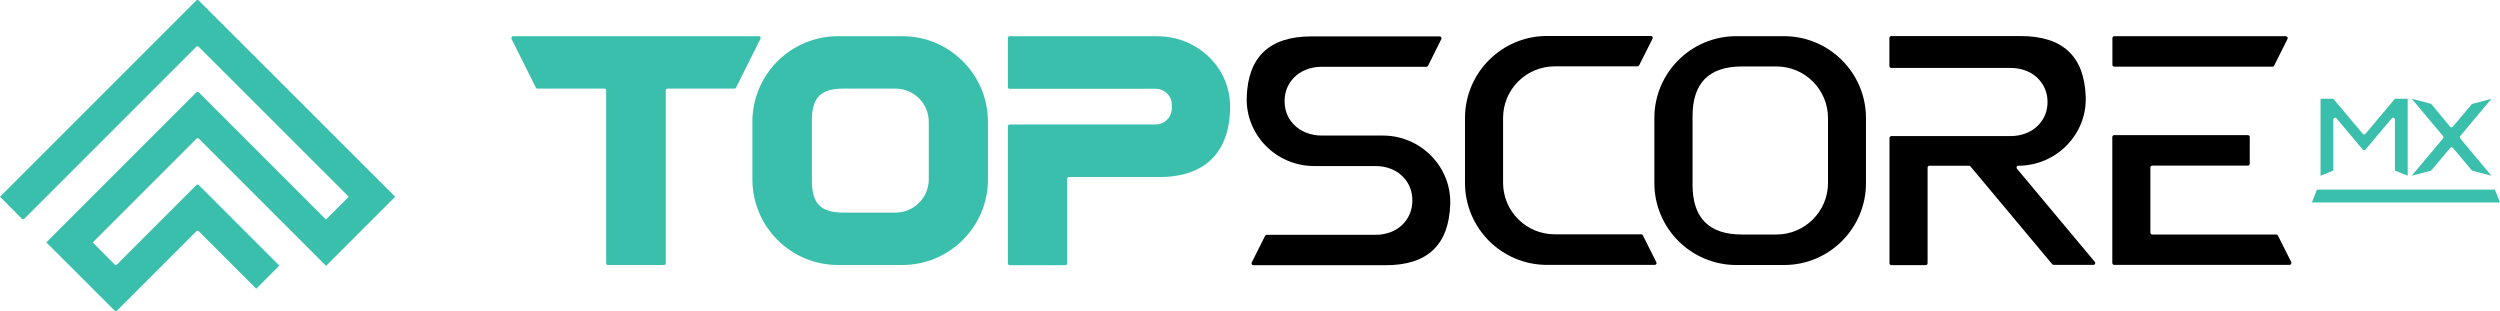
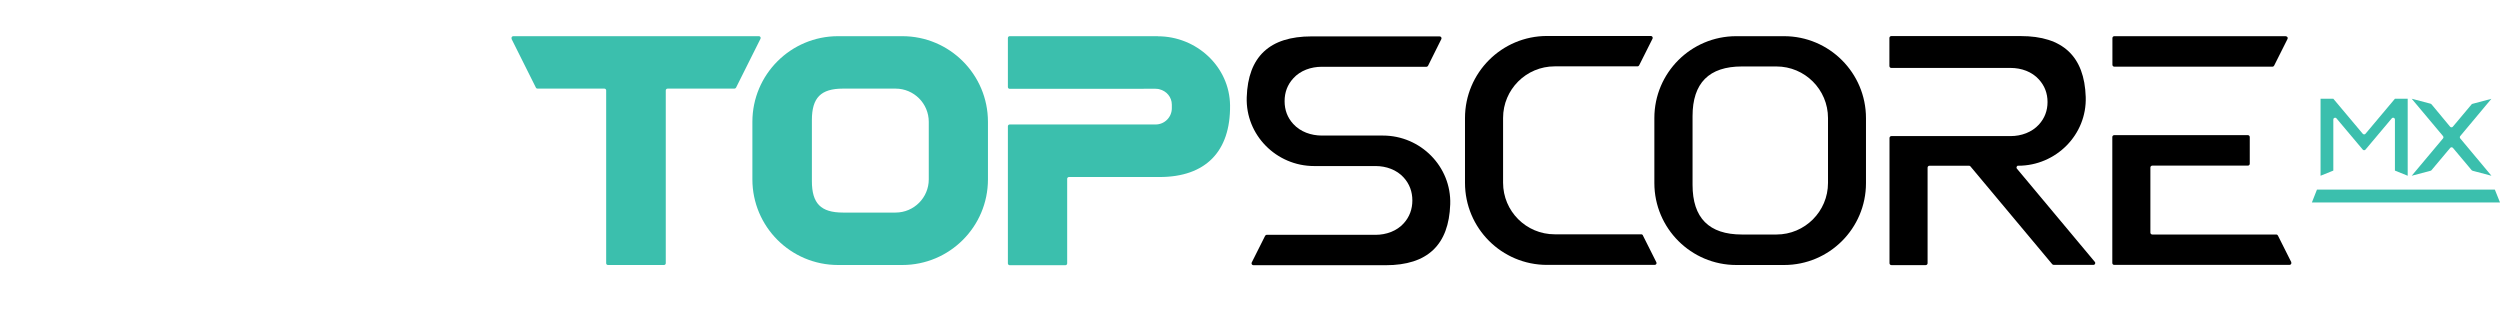
<svg xmlns="http://www.w3.org/2000/svg" id="b" viewBox="0 0 236.98 29.5">
  <g id="c">
    <g>
-       <path d="M18.84,.05c-.07-.07-.17-.07-.24,0L0,18.65H0s2.07,2.08,2.07,2.08c.07,.07,.17,.07,.24,0l2.08-2.08h0S18.6,4.44,18.6,4.44c.07-.07,.17-.07,.24,0l14.22,14.21h0s-2.16,2.16-2.16,2.16l-12.05-12.05c-.07-.07-.17-.07-.24,0L6.58,20.79h0s-.95,.95-.95,.95l-1.24,1.24,2.2,2.19h0s2.19,2.19,2.19,2.19l2.08,2.08c.07,.07,.17,.07,.24,0l7.51-7.51c.07-.07,.17-.07,.24,0l5.44,5.44,2.19-2.19-7.63-7.63c-.07-.07-.17-.07-.24,0l-7.51,7.51c-.07,.07-.17,.07-.24,0l-2.07-2.08h0s0,0,0,0l9.83-9.83c.07-.07,.17-.07,.24,0l12.05,12.05,4.36-4.36h0s2.19-2.19,2.19-2.19h0S18.84,.05,18.84,.05Z" fill="#3bbfad" />
      <g>
        <g>
          <path d="M227.02,9.36h1.21v7.3l-1.21-.49v-4.84c0-.16-.2-.23-.3-.11l-2.49,2.96c-.07,.08-.19,.08-.26,0l-2.49-2.96c-.1-.12-.3-.05-.3,.11v4.84l-1.21,.49v-7.3h1.21l2.79,3.32c.07,.08,.19,.08,.26,0l2.79-3.32Z" fill="#3bbfad" />
          <path d="M236.17,9.36l-2.96,3.54c-.05,.06-.05,.15,0,.22l2.96,3.54-1.78-.47s-.06-.03-.09-.05l-1.78-2.12c-.07-.08-.19-.08-.26,0l-1.78,2.12s-.05,.05-.09,.05l-1.78,.47,2.97-3.54c.05-.06,.05-.15,0-.22l-2.97-3.54,1.79,.47s.06,.03,.09,.06l1.76,2.12c.07,.08,.19,.08,.26,0l1.78-2.12s.05-.05,.09-.05l1.78-.47Z" fill="#3bbfad" />
          <polygon points="236.49 17.97 231.65 17.97 230.27 17.97 219.63 17.97 219.15 19.19 228.76 19.19 233.16 19.19 236.98 19.19 236.49 17.97" fill="#3bbfad" />
        </g>
        <path d="M131.09,12.85c3.57,0,6.5,2.94,6.38,6.52-.13,3.85-2.16,5.77-6.11,5.77h-12.55c-.13,0-.21-.14-.16-.25l1.27-2.53c.03-.06,.09-.1,.16-.1h10.31c1,0,2.01-.35,2.68-1.1,.54-.6,.81-1.33,.81-2.16s-.27-1.56-.81-2.16c-.67-.75-1.68-1.1-2.67-1.1h-5.83c-3.58,0-6.51-2.94-6.39-6.52,.12-3.85,2.17-5.77,6.14-5.77h12.15c.13,0,.21,.14,.16,.25l-1.26,2.53c-.03,.06-.09,.1-.16,.1h-9.92c-1.01,0-2.03,.35-2.7,1.1-.55,.6-.82,1.32-.82,2.16s.27,1.56,.82,2.16c.68,.75,1.7,1.1,2.71,1.1h5.79Z" />
        <path d="M155.74,22.33l1.27,2.53c.06,.12-.03,.25-.16,.25h-10.2c-4.3,0-7.78-3.48-7.78-7.78v-6.14c0-4.29,3.48-7.78,7.78-7.78h9.84c.13,0,.21,.14,.16,.25l-1.27,2.53c-.03,.06-.09,.1-.16,.1h-7.85c-2.7,0-4.89,2.19-4.89,4.89v6.14c0,2.7,2.19,4.89,4.89,4.89h8.21c.07,0,.13,.04,.16,.1Z" />
        <path d="M169.11,3.43c4.29,0,7.77,3.48,7.77,7.77v6.16c0,4.29-3.48,7.76-7.76,7.76h-4.53c-4.29,0-7.77-3.48-7.77-7.77v-6.16c0-4.29,3.48-7.76,7.76-7.76h4.53Zm4.17,13.92v-6.16c0-2.7-2.19-4.89-4.89-4.89h-3.27c-3.12,0-4.68,1.57-4.68,4.71v6.51c0,3.14,1.56,4.71,4.68,4.71h3.27c2.7,0,4.89-2.19,4.89-4.89Z" />
        <path d="M191.31,15.71h0c3.58,0,6.52-2.94,6.4-6.52-.12-3.85-2.18-5.77-6.15-5.77h-12.28c-.1,0-.18,.08-.18,.18v2.66c0,.1,.08,.18,.18,.18h11.32c1,0,2.01,.35,2.68,1.1,.54,.6,.81,1.31,.81,2.13s-.27,1.53-.81,2.13c-.67,.74-1.68,1.1-2.68,1.1h-11.31c-.1,0-.18,.08-.18,.18v11.87c0,.1,.08,.18,.18,.18h3.25c.1,0,.18-.08,.18-.18V15.89c0-.1,.08-.18,.18-.18h3.75c.05,0,.1,.02,.13,.06l7.76,9.28s.08,.06,.13,.06h3.77c.15,0,.23-.17,.13-.29l-7.38-8.83c-.1-.11-.01-.29,.13-.29Z" />
        <path d="M48.48,3.67l2.32,4.64c.03,.06,.09,.09,.15,.09h6.34c.09,0,.17,.07,.17,.17V24.95c0,.09,.07,.17,.17,.17h5.31c.09,0,.17-.07,.17-.17V8.57c0-.09,.07-.17,.17-.17h6.34c.06,0,.12-.04,.15-.09l2.32-4.64c.05-.11-.02-.24-.15-.24h-23.29c-.12,0-.2,.13-.15,.24Z" fill="#3bbfad" />
        <path d="M85.53,3.43h-6.09c-4.48,0-8.12,3.63-8.12,8.12v5.45c0,4.48,3.63,8.12,8.12,8.12h6.09c4.48,0,8.12-3.63,8.12-8.12v-5.45c0-4.48-3.63-8.12-8.12-8.12Zm2.51,13.57c0,1.74-1.41,3.15-3.15,3.15h-4.98c-2.1,0-2.95-.86-2.95-2.98v-5.79c0-2.12,.85-2.98,2.95-2.98h4.98c1.74,0,3.15,1.41,3.15,3.15v5.46Z" fill="#3bbfad" />
        <path d="M109.76,3.43h-14.05c-.09,0-.17,.07-.17,.17v4.65c0,.09,.07,.17,.17,.17h11.43s2.34-.01,2.34-.01c.1,0,.18,.01,.27,.02,.05,0,.1,.02,.15,.03,.67,.16,1.18,.74,1.18,1.46v.34c0,.85-.69,1.54-1.54,1.54h-13.83c-.09,0-.17,.07-.17,.17v13c0,.09,.07,.16,.16,.17h5.29c.09,0,.17-.07,.17-.17v-8.02c0-.09,.07-.17,.17-.17h8.59c4.35,0,6.73-2.41,6.68-6.79-.04-3.67-3.18-6.55-6.84-6.55Z" fill="#3bbfad" />
        <g>
          <path d="M216.68,3.43h-16.26c-.1,0-.18,.08-.18,.18v2.53c0,.1,.08,.18,.18,.18h14.99c.07,0,.13-.04,.16-.1l1.27-2.53c.06-.12-.03-.25-.16-.25Z" />
          <path d="M217.2,24.86l-1.27-2.53c-.03-.06-.09-.1-.16-.1h-11.75c-.1,0-.18-.08-.18-.18v-6.17c0-.1,.08-.18,.18-.18h9.06c.1,0,.18-.08,.18-.18v-2.53c0-.1-.08-.18-.18-.18h-12.67c-.1,0-.18,.08-.18,.18v11.94c0,.1,.08,.18,.18,.18h16.62c.13,0,.21-.14,.16-.25Z" />
        </g>
      </g>
    </g>
  </g>
</svg>